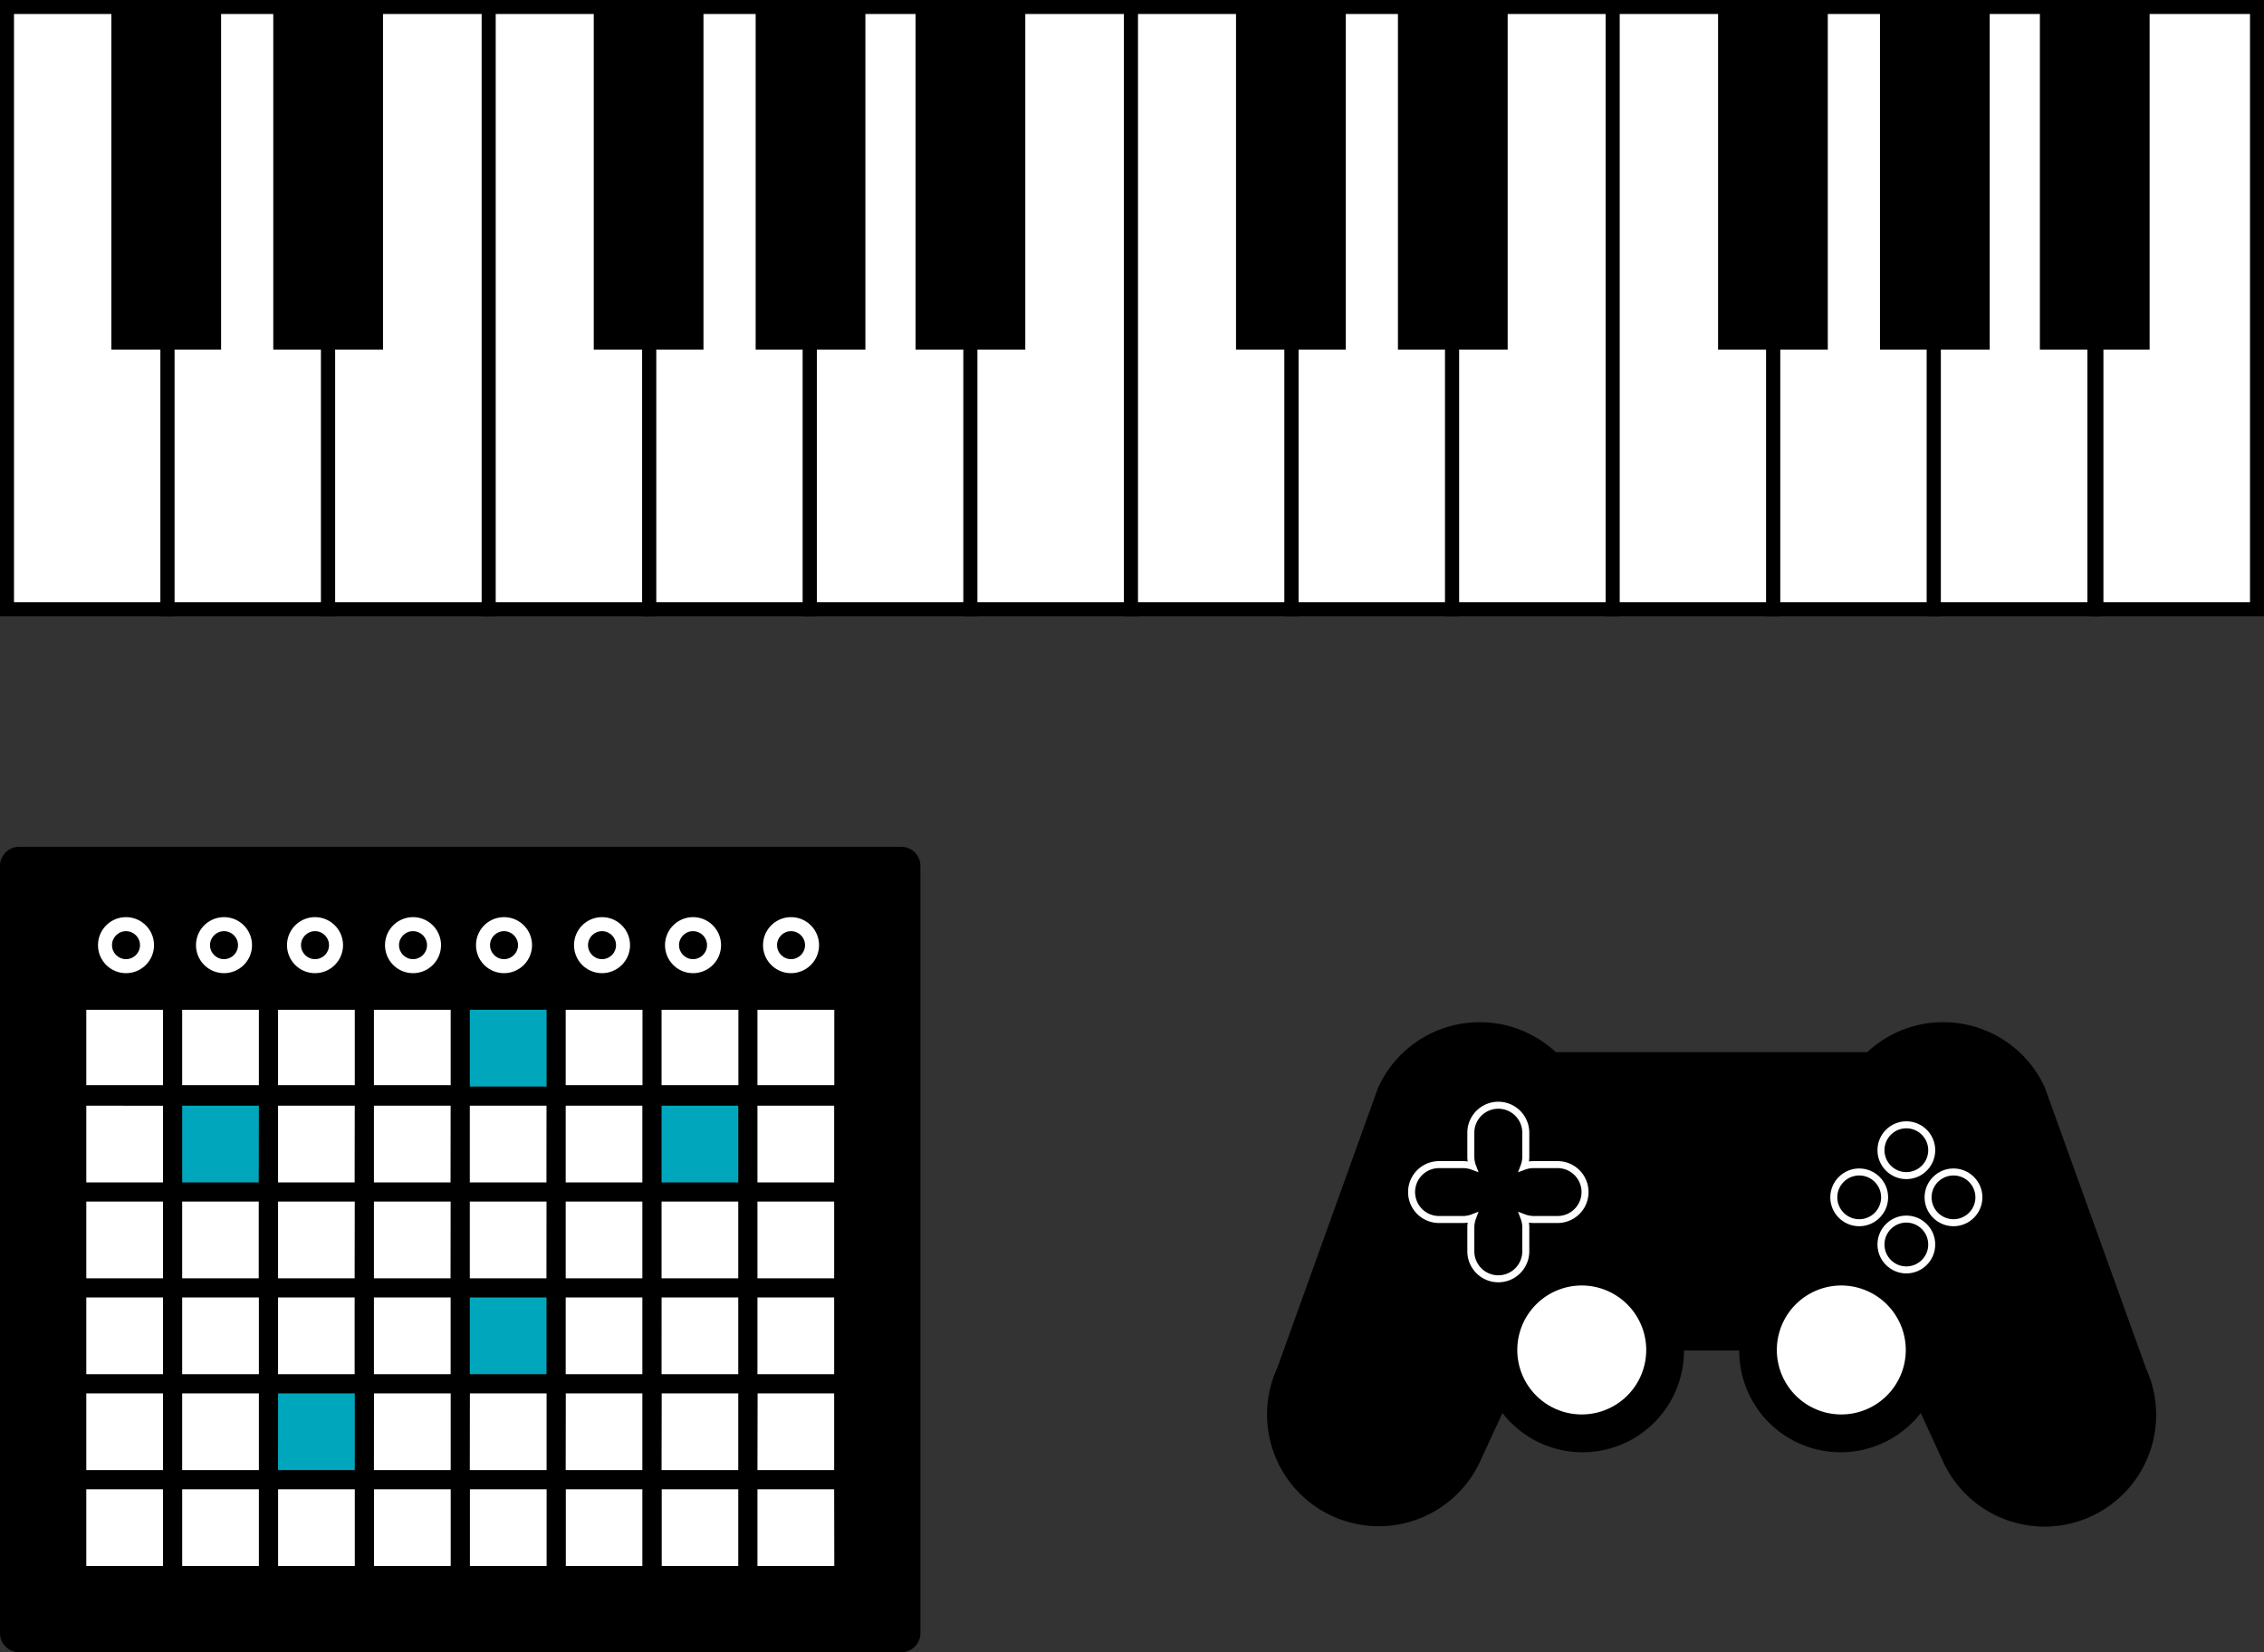
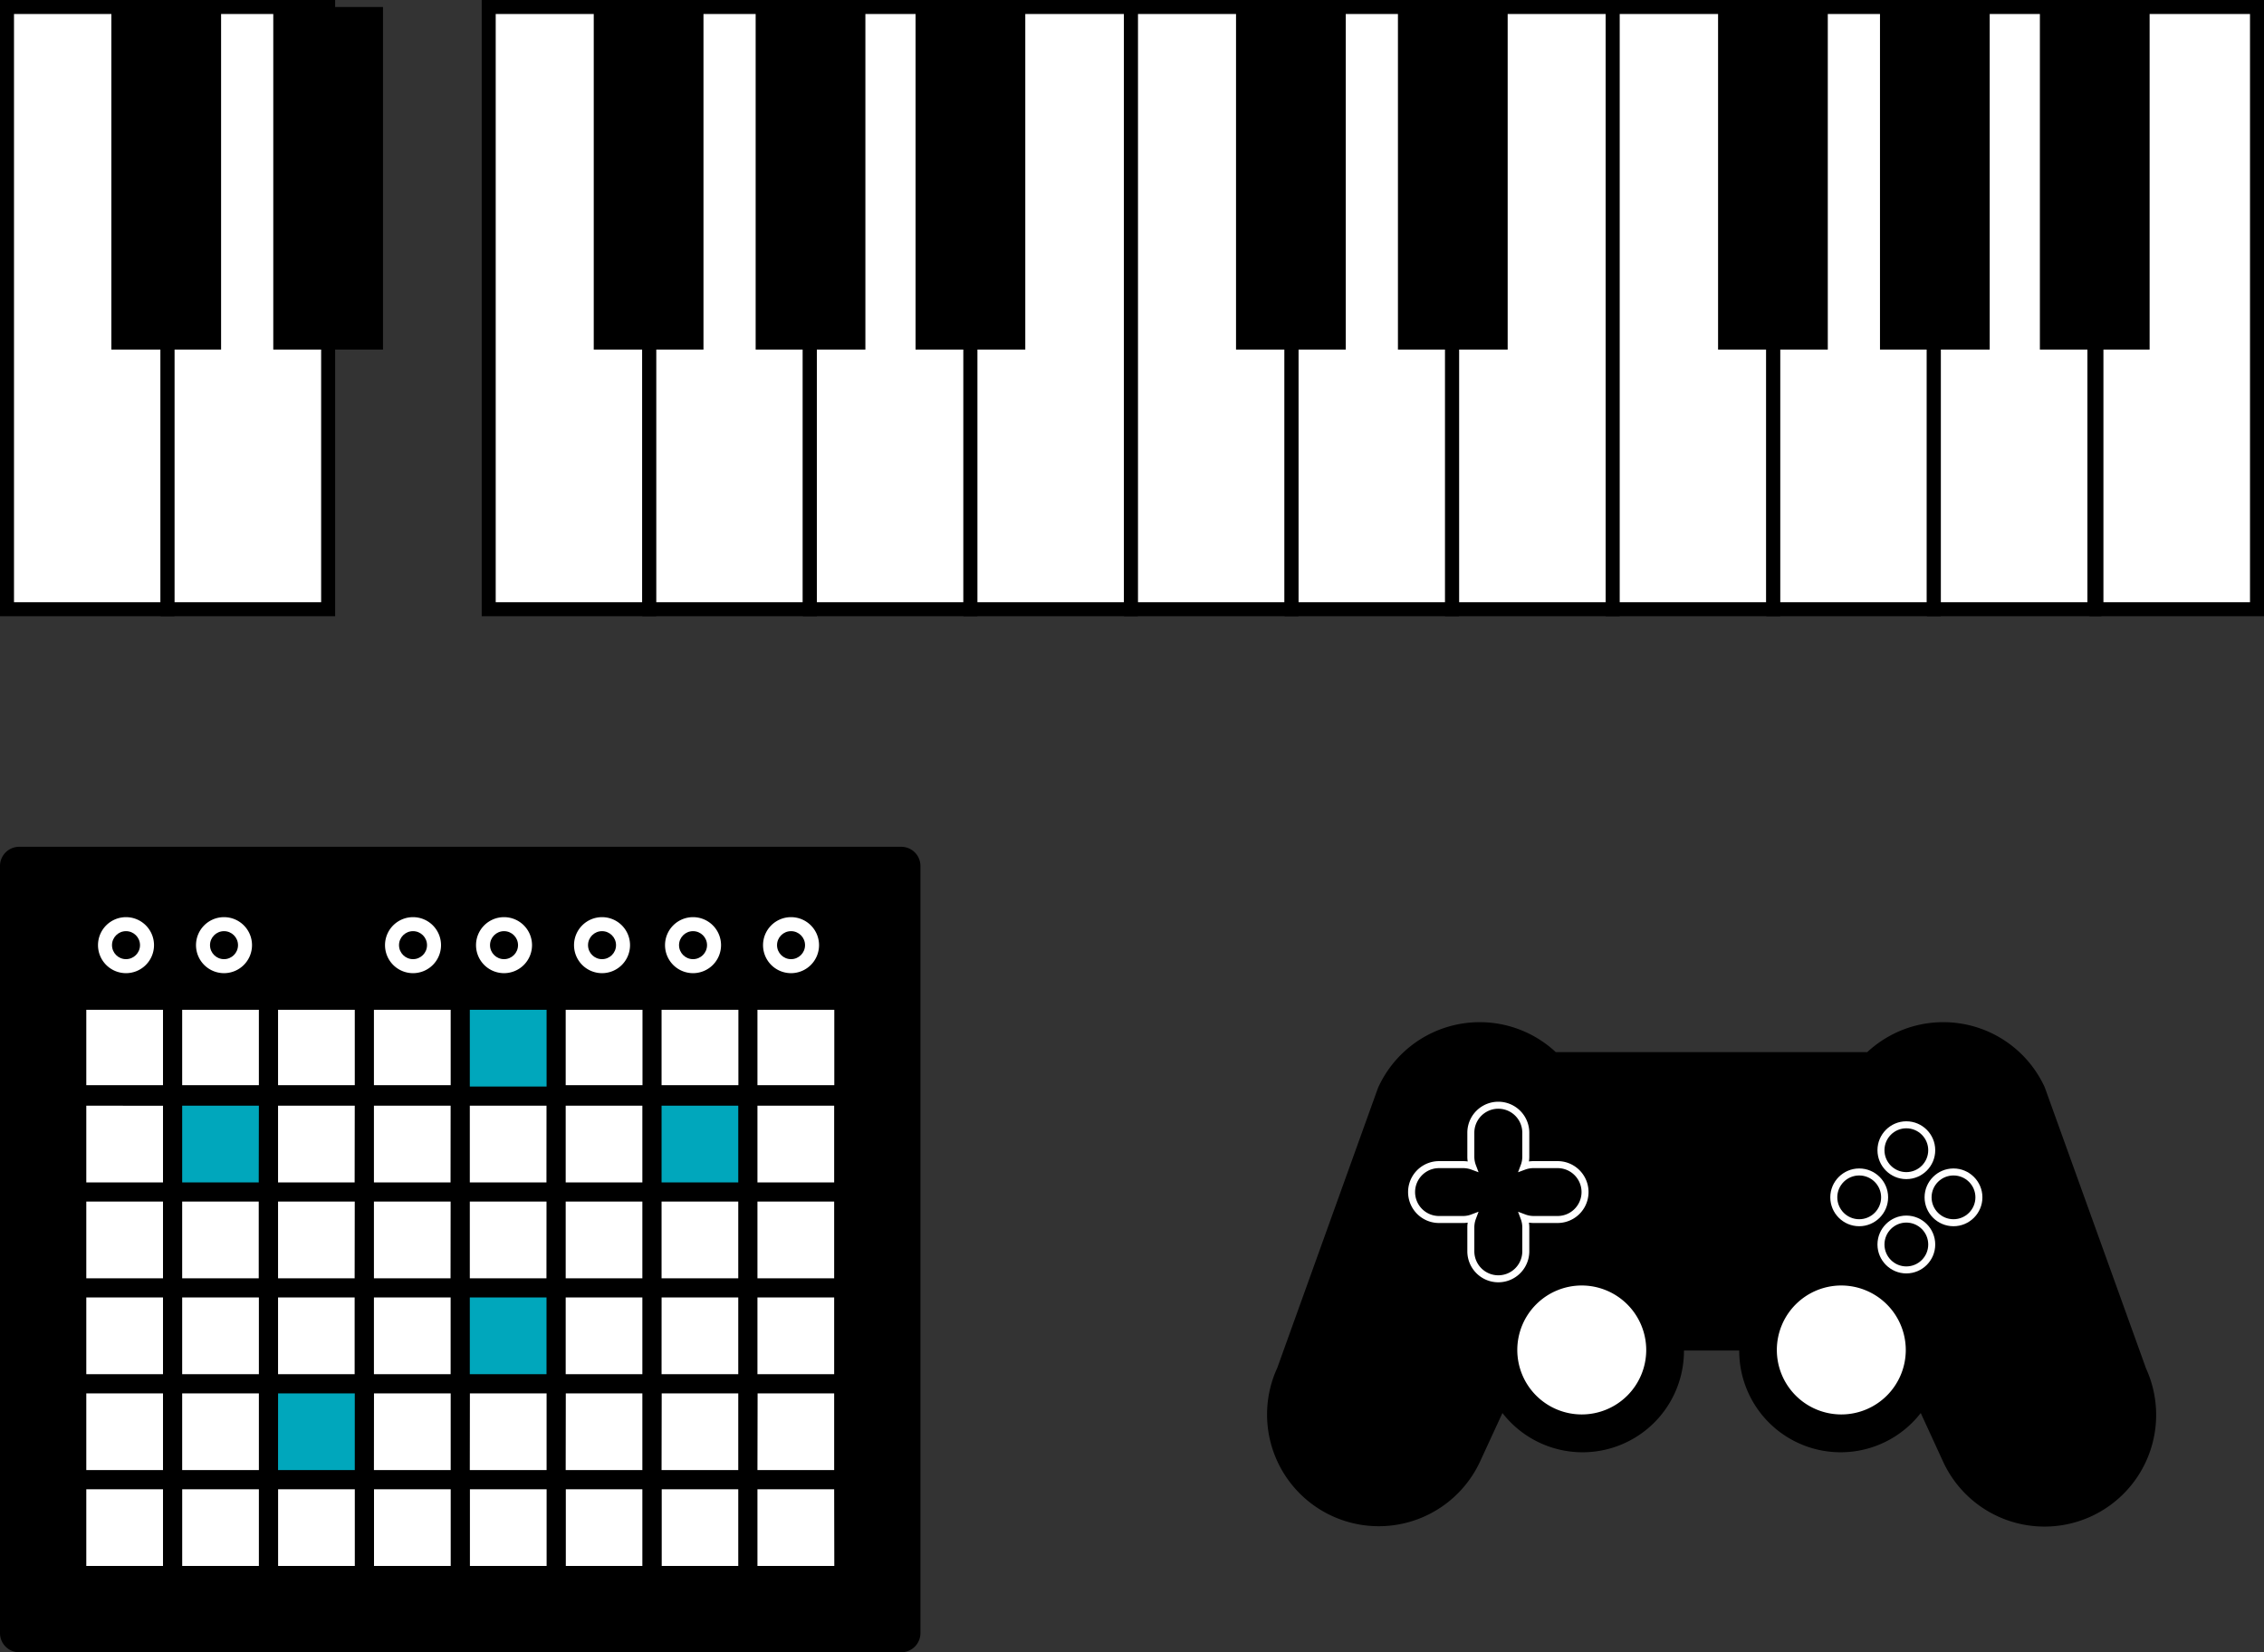
<svg xmlns="http://www.w3.org/2000/svg" width="323.412" height="236" viewBox="0 0 323.412 236">
  <rect x="0" y="0" width="323.412" height="236" fill="#333333" stroke="none" />
  <g id="liveControl" transform="translate(-558 -5020)">
    <circle id="Ellipse_205" data-name="Ellipse 205" cx="3" cy="3" r="3" transform="translate(827 5181)" fill="#00a7bc" />
    <circle id="Ellipse_206" data-name="Ellipse 206" cx="3" cy="3" r="3" transform="translate(827 5195)" fill="#00a7bc" />
    <circle id="Ellipse_207" data-name="Ellipse 207" cx="3" cy="3" r="3" transform="translate(834 5188)" fill="#00a7bc" />
    <circle id="Ellipse_208" data-name="Ellipse 208" cx="3" cy="3" r="3" transform="translate(821 5188)" fill="#00a7bc" />
    <g id="Group_361" data-name="Group 361" transform="translate(558 5140.951)">
      <path id="Path_382" data-name="Path 382" d="M266.372-76H140.366a2.738,2.738,0,0,0-2.739,2.739V36.31a2.738,2.738,0,0,0,2.739,2.739H266.372a2.739,2.739,0,0,0,2.739-2.739V-73.261A2.739,2.739,0,0,0,266.372-76Z" transform="translate(-137.627 76)" />
      <rect id="Rectangle_534" data-name="Rectangle 534" width="14" height="14" transform="translate(24 36.049)" fill="#00a7bc" />
      <rect id="Rectangle_535" data-name="Rectangle 535" width="14" height="14" transform="translate(66 63.049)" fill="#00a7bc" />
      <rect id="Rectangle_536" data-name="Rectangle 536" width="14" height="14" transform="translate(38 77.049)" fill="#00a7bc" />
      <rect id="Rectangle_537" data-name="Rectangle 537" width="14" height="14" transform="translate(92 36.049)" fill="#00a7bc" />
      <rect id="Rectangle_538" data-name="Rectangle 538" width="14" height="14" transform="translate(66 22.049)" fill="#00a7bc" />
      <rect id="Rectangle_648" data-name="Rectangle 648" width="12" height="12" transform="translate(53 36.049)" fill="#fff" />
      <rect id="Rectangle_649" data-name="Rectangle 649" width="54" height="12" transform="translate(12 22.049)" fill="#fff" />
      <rect id="Rectangle_650" data-name="Rectangle 650" width="40" height="12" transform="translate(80 22.049)" fill="#fff" />
      <rect id="Rectangle_651" data-name="Rectangle 651" width="56" height="12" transform="translate(38 36.049)" fill="#fff" />
      <rect id="Rectangle_658" data-name="Rectangle 658" width="14" height="12" transform="translate(11 36.049)" fill="#fff" />
      <rect id="Rectangle_659" data-name="Rectangle 659" width="12" height="12" transform="translate(108 36.049)" fill="#fff" />
      <rect id="Rectangle_652" data-name="Rectangle 652" width="109" height="12" transform="translate(11 50.049)" fill="#fff" />
      <rect id="Rectangle_653" data-name="Rectangle 653" width="55" height="14" transform="translate(11 63.049)" fill="#fff" />
      <rect id="Rectangle_656" data-name="Rectangle 656" width="28" height="14" transform="translate(11 77.049)" fill="#fff" />
      <rect id="Rectangle_657" data-name="Rectangle 657" width="46" height="14" transform="translate(11 91.049)" fill="#fff" />
      <rect id="Rectangle_654" data-name="Rectangle 654" width="42" height="14" transform="translate(79 63.049)" fill="#fff" />
      <rect id="Rectangle_655" data-name="Rectangle 655" width="69" height="27" transform="translate(52 77.049)" fill="#fff" />
      <path id="Path_2050" data-name="Path 2050" d="M147.366,23.917H254.2a2.739,2.739,0,0,0,2.739-2.739V-58.261A2.739,2.739,0,0,0,254.2-61H147.366a2.743,2.743,0,0,0-1.534.466,2.754,2.754,0,0,0-.74.74,2.743,2.743,0,0,0-.466,1.534V21.178A2.739,2.739,0,0,0,147.366,23.917Zm0-54.785h10.957v10.957H147.366Zm0,27.393h10.957V7.481H147.366Zm0-13.7h10.957V-6.215H147.366ZM254.2-19.911H243.24V-30.868H254.2Zm0,13.7H243.24V-17.172H254.2ZM202.151-17.172h10.957V-6.215H202.151ZM199.412-6.215H188.455V-17.172h10.957Zm16.436-10.957H226.8V-6.215H215.848Zm13.7,0H240.5V-6.215H229.544ZM240.5-19.911H229.544V-30.868H240.5Zm-13.7,0H215.848V-30.868H226.8Zm-13.7,0H202.151V-30.868h10.957Zm-13.7,0H188.455V-30.868h10.957Zm-13.7,0H174.759V-30.868h10.957Zm0,2.739V-6.215H174.759V-17.172ZM172.02-6.215H161.063V-17.172H172.02ZM161.063-3.476H172.02V7.481H161.063Zm13.7,0h10.957V7.481H174.759Zm13.7,0h10.957V7.481H188.455Zm13.7,0h10.957V7.481H202.151Zm13.7,0H226.8V7.481H215.848Zm13.7,0H240.5V7.481H229.544Zm13.7,0H254.2V7.481H243.24ZM254.2-33.607H243.24V-44.564H254.2Zm-13.7,0H229.544V-44.564H240.5Zm-13.7,0H215.848V-44.564H226.8Zm-13.7,0H202.151V-44.564h10.957Zm-13.7,0H188.455V-44.564h10.957Zm-13.7,0H174.759V-44.564h10.957Zm-13.7,0H161.063V-44.564H172.02Zm0,2.739v10.957H161.063V-30.868ZM147.366,21.178V10.221h10.957V21.178Zm13.7,0V10.221H172.02V21.178Zm13.7,0V10.221h10.957V21.178Zm13.7,0V10.221h10.957V21.178Zm13.7,0V10.221h10.957V21.178Zm13.7,0V10.221H226.8V21.178Zm13.7,0V10.221H240.5V21.178Zm24.653,0H243.24V10.221H254.2Zm0-79.438V-47.3H243.24V-58.261Zm-13.7,0V-47.3H229.544V-58.261Zm-13.7,0V-47.3H215.848V-58.261Zm-13.7,0V-47.3H202.151V-58.261Zm-13.7,0V-47.3H188.455V-58.261Zm-13.7,0V-47.3H174.759V-58.261Zm-13.7,0V-47.3H161.063V-58.261Zm-24.653,0h10.957V-47.3H147.366Zm10.957,13.7v10.957H147.366V-44.564Z" transform="translate(-135.039 81.544)" />
      <g id="Group_596" data-name="Group 596" transform="translate(-544 -1980.951)">
        <path id="Path_2051" data-name="Path 2051" d="M151.627-61a4,4,0,0,0,4-4,4,4,0,0,0-4-4,4,4,0,0,0-4,4A4,4,0,0,0,151.627-61Z" transform="translate(424.373 2060)" fill="#fff" />
        <circle id="Ellipse_546" data-name="Ellipse 546" cx="2" cy="2" r="2" transform="translate(574 1993)" />
      </g>
      <g id="Group_597" data-name="Group 597" transform="translate(-531 -1980.951)">
-         <path id="Path_2051-2" data-name="Path 2051" d="M151.627-61a4,4,0,0,0,4-4,4,4,0,0,0-4-4,4,4,0,0,0-4,4A4,4,0,0,0,151.627-61Z" transform="translate(424.373 2060)" fill="#fff" />
        <circle id="Ellipse_546-2" data-name="Ellipse 546" cx="2" cy="2" r="2" transform="translate(574 1993)" />
      </g>
      <g id="Group_598" data-name="Group 598" transform="translate(-517 -1980.951)">
        <path id="Path_2051-3" data-name="Path 2051" d="M151.627-61a4,4,0,0,0,4-4,4,4,0,0,0-4-4,4,4,0,0,0-4,4A4,4,0,0,0,151.627-61Z" transform="translate(424.373 2060)" fill="#fff" />
        <circle id="Ellipse_546-3" data-name="Ellipse 546" cx="2" cy="2" r="2" transform="translate(574 1993)" />
      </g>
      <g id="Group_599" data-name="Group 599" transform="translate(-504 -1980.951)">
        <path id="Path_2051-4" data-name="Path 2051" d="M151.627-61a4,4,0,0,0,4-4,4,4,0,0,0-4-4,4,4,0,0,0-4,4A4,4,0,0,0,151.627-61Z" transform="translate(424.373 2060)" fill="#fff" />
        <circle id="Ellipse_546-4" data-name="Ellipse 546" cx="2" cy="2" r="2" transform="translate(574 1993)" />
      </g>
      <g id="Group_600" data-name="Group 600" transform="translate(-490 -1980.951)">
        <path id="Path_2051-5" data-name="Path 2051" d="M151.627-61a4,4,0,0,0,4-4,4,4,0,0,0-4-4,4,4,0,0,0-4,4A4,4,0,0,0,151.627-61Z" transform="translate(424.373 2060)" fill="#fff" />
        <circle id="Ellipse_546-5" data-name="Ellipse 546" cx="2" cy="2" r="2" transform="translate(574 1993)" />
      </g>
      <g id="Group_601" data-name="Group 601" transform="translate(-477 -1980.951)">
        <path id="Path_2051-6" data-name="Path 2051" d="M151.627-61a4,4,0,0,0,4-4,4,4,0,0,0-4-4,4,4,0,0,0-4,4A4,4,0,0,0,151.627-61Z" transform="translate(424.373 2060)" fill="#fff" />
        <circle id="Ellipse_546-6" data-name="Ellipse 546" cx="2" cy="2" r="2" transform="translate(574 1993)" />
      </g>
      <g id="Group_602" data-name="Group 602" transform="translate(-463 -1980.951)">
        <path id="Path_2051-7" data-name="Path 2051" d="M151.627-61a4,4,0,0,0,4-4,4,4,0,0,0-4-4,4,4,0,0,0-4,4A4,4,0,0,0,151.627-61Z" transform="translate(424.373 2060)" fill="#fff" />
        <circle id="Ellipse_546-7" data-name="Ellipse 546" cx="2" cy="2" r="2" transform="translate(574 1993)" />
      </g>
    </g>
    <g id="Group_472" data-name="Group 472" transform="translate(736.569 5143.066)">
      <path id="Path_529" data-name="Path 529" d="M128,72.414,113.519,32.228A15.939,15.939,0,0,0,92.354,24.4a16.2,16.2,0,0,0-4.188,2.811H43.67a15.935,15.935,0,0,0-25.394,5.119L3.894,72.3A15.954,15.954,0,1,0,32.878,85.649l3.177-6.888a14.485,14.485,0,0,0,25.93-8.887V69.83h7.894v.044A14.486,14.486,0,0,0,95.81,78.761l3.165,6.888A15.95,15.95,0,0,0,128,72.414Z" transform="translate(0 0)" />
      <path id="Path_520" data-name="Path 520" d="M38.506,51.209a9.209,9.209,0,1,0,9.216,9.2A9.223,9.223,0,0,0,38.506,51.209Z" transform="translate(8.872 9.337)" fill="#fff" />
      <path id="Path_521" data-name="Path 521" d="M66.385,51.209a9.209,9.209,0,1,0,9.208,9.2A9.223,9.223,0,0,0,66.385,51.209Z" transform="translate(18.078 9.337)" fill="#fff" />
      <path id="Path_522" data-name="Path 522" d="M34.268,52.714V49.263a3.969,3.969,0,0,0-.253-1.345,3.956,3.956,0,0,0,1.333.253h3.464a3.919,3.919,0,1,0,0-7.838H35.348a3.894,3.894,0,0,0-1.333.241,3.891,3.891,0,0,0,.253-1.324V35.776a3.926,3.926,0,0,0-7.852,0v3.475a3.908,3.908,0,0,0,.251,1.324,3.888,3.888,0,0,0-1.33-.241H21.872a3.919,3.919,0,1,0,0,7.838h3.465a3.88,3.88,0,0,0,1.33-.253,3.98,3.98,0,0,0-.251,1.345v3.451a3.926,3.926,0,0,0,7.852,0Z" transform="translate(5.123 2.948)" fill="none" stroke="#fff" stroke-width="1" />
      <g id="Path_523" data-name="Path 523" transform="translate(21.646 6.858)" fill="none" stroke-miterlimit="10">
        <path d="M72.1,43.7a4.13,4.13,0,1,0,4.13,4.13A4.136,4.136,0,0,0,72.1,43.7Z" stroke="none" />
        <path d="M 72.102 44.702 C 70.381 44.702 68.981 46.106 68.981 47.832 C 68.981 49.558 70.381 50.963 72.102 50.963 C 73.828 50.963 75.232 49.558 75.232 47.832 C 75.232 46.106 73.828 44.702 72.102 44.702 M 72.102 43.702 C 74.389 43.702 76.232 45.562 76.232 47.832 C 76.232 50.103 74.389 51.963 72.102 51.963 C 69.83 51.963 67.981 50.103 67.981 47.832 C 67.981 45.562 69.831 43.702 72.102 43.702 Z" stroke="none" fill="#fff" />
      </g>
      <g id="Path_524" data-name="Path 524" transform="translate(21.646 3.515)" fill="none" stroke-miterlimit="10">
        <path d="M72.1,33.578a4.13,4.13,0,1,0,4.13,4.129A4.135,4.135,0,0,0,72.1,33.578Z" stroke="none" />
        <path d="M 72.102 34.578 C 70.381 34.578 68.981 35.982 68.981 37.707 C 68.981 39.433 70.381 40.837 72.102 40.837 C 73.828 40.837 75.232 39.433 75.232 37.707 C 75.232 35.982 73.828 34.578 72.102 34.578 M 72.102 33.578 C 74.389 33.578 76.232 35.436 76.232 37.707 C 76.232 39.979 74.389 41.837 72.102 41.837 C 69.83 41.837 67.981 39.979 67.981 37.707 C 67.981 35.436 69.831 33.578 72.102 33.578 Z" stroke="none" fill="#fff" />
      </g>
      <g id="Path_525" data-name="Path 525" transform="translate(19.973 5.187)" fill="none" stroke-miterlimit="10">
        <path d="M71.176,42.764a4.13,4.13,0,1,0-4.13,4.13A4.135,4.135,0,0,0,71.176,42.764Z" stroke="none" />
        <path d="M 67.045 39.643 C 65.319 39.643 63.915 41.043 63.915 42.764 C 63.915 44.49 65.319 45.894 67.045 45.894 C 68.771 45.894 70.176 44.49 70.176 42.764 C 70.176 41.043 68.771 39.643 67.045 39.643 M 67.045 38.643 C 69.317 38.643 71.176 40.493 71.176 42.764 C 71.176 45.051 69.317 46.894 67.045 46.894 C 64.775 46.894 62.915 45.051 62.915 42.764 C 62.915 40.492 64.775 38.643 67.045 38.643 Z" stroke="none" fill="#fff" />
      </g>
      <g id="Path_526" data-name="Path 526" transform="translate(23.317 5.187)" fill="none" stroke-miterlimit="10">
        <path d="M81.3,42.764a4.13,4.13,0,1,0-4.13,4.13A4.136,4.136,0,0,0,81.3,42.764Z" stroke="none" />
        <path d="M 77.17 39.643 C 75.444 39.643 74.04 41.043 74.04 42.764 C 74.04 44.49 75.444 45.894 77.17 45.894 C 78.896 45.894 80.301 44.49 80.301 42.764 C 80.301 41.043 78.896 39.643 77.17 39.643 M 77.17 38.643 C 79.441 38.643 81.301 40.493 81.301 42.764 C 81.301 45.051 79.441 46.894 77.17 46.894 C 74.898 46.894 73.04 45.051 73.04 42.764 C 73.04 40.492 74.898 38.643 77.17 38.643 Z" stroke="none" fill="#fff" />
      </g>
      <path id="Path_527" data-name="Path 527" d="M60.062,47.944a1.14,1.14,0,0,0-1.135-1.136h-5.4a1.13,1.13,0,0,0-1.125,1.136,1.112,1.112,0,0,0,1.125,1.125h5.4A1.124,1.124,0,0,0,60.062,47.944Z" transform="translate(16.503 7.884)" />
      <path id="Path_528" data-name="Path 528" d="M48.679,46.808H43.287a1.132,1.132,0,0,0-1.125,1.136,1.116,1.116,0,0,0,1.125,1.125h5.391a1.123,1.123,0,0,0,1.136-1.125A1.14,1.14,0,0,0,48.679,46.808Z" transform="translate(13.12 7.884)" />
    </g>
    <g id="Group_473" data-name="Group 473" transform="translate(652.732 5181.152)">
      <rect id="Rectangle_539" data-name="Rectangle 539" width="22.938" height="86.016" transform="translate(-93.732 -160.153)" fill="#fff" stroke="#000" stroke-miterlimit="10" stroke-width="2" />
      <rect id="Rectangle_540" data-name="Rectangle 540" width="22.938" height="86.016" transform="translate(-70.795 -160.153)" fill="#fff" stroke="#000" stroke-miterlimit="10" stroke-width="2" />
-       <rect id="Rectangle_541" data-name="Rectangle 541" width="22.938" height="86.016" transform="translate(-47.857 -160.153)" fill="#fff" stroke="#000" stroke-miterlimit="10" stroke-width="2" />
      <rect id="Rectangle_542" data-name="Rectangle 542" width="22.938" height="86.016" transform="translate(-24.92 -160.153)" fill="#fff" stroke="#000" stroke-miterlimit="10" stroke-width="2" />
      <rect id="Rectangle_543" data-name="Rectangle 543" width="22.938" height="86.016" transform="translate(-1.982 -160.153)" fill="#fff" stroke="#000" stroke-miterlimit="10" stroke-width="2" />
      <rect id="Rectangle_544" data-name="Rectangle 544" width="22.938" height="86.016" transform="translate(20.955 -160.153)" fill="#fff" stroke="#000" stroke-miterlimit="10" stroke-width="2" />
      <rect id="Rectangle_545" data-name="Rectangle 545" width="22.938" height="86.016" transform="translate(43.893 -160.153)" fill="#fff" stroke="#000" stroke-miterlimit="10" stroke-width="2" />
      <rect id="Rectangle_546" data-name="Rectangle 546" width="22.938" height="86.016" transform="translate(66.83 -160.153)" fill="#fff" stroke="#000" stroke-miterlimit="10" stroke-width="2" />
      <rect id="Rectangle_547" data-name="Rectangle 547" width="22.938" height="86.016" transform="translate(89.768 -160.153)" fill="#fff" stroke="#000" stroke-miterlimit="10" stroke-width="2" />
      <rect id="Rectangle_548" data-name="Rectangle 548" width="22.938" height="86.016" transform="translate(112.705 -160.153)" fill="#fff" stroke="#000" stroke-miterlimit="10" stroke-width="2" />
      <rect id="Rectangle_549" data-name="Rectangle 549" width="22.938" height="86.016" transform="translate(135.643 -160.153)" fill="#fff" stroke="#000" stroke-miterlimit="10" stroke-width="2" />
      <rect id="Rectangle_550" data-name="Rectangle 550" width="22.938" height="86.016" transform="translate(158.58 -160.153)" fill="#fff" stroke="#000" stroke-miterlimit="10" stroke-width="2" />
      <rect id="Rectangle_551" data-name="Rectangle 551" width="22.938" height="86.016" transform="translate(181.518 -160.153)" fill="#fff" stroke="#000" stroke-miterlimit="10" stroke-width="2" />
      <rect id="Rectangle_552" data-name="Rectangle 552" width="22.938" height="86.016" transform="translate(204.742 -160.153)" fill="#fff" stroke="#000" stroke-miterlimit="10" stroke-width="2" />
      <rect id="Rectangle_553" data-name="Rectangle 553" width="15.674" height="48.933" transform="translate(-78.823 -160.153)" />
      <rect id="Rectangle_554" data-name="Rectangle 554" width="15.674" height="48.933" transform="translate(-55.694 -160.153)" />
      <rect id="Rectangle_555" data-name="Rectangle 555" width="15.674" height="48.933" transform="translate(81.835 -160.153)" />
      <rect id="Rectangle_556" data-name="Rectangle 556" width="15.674" height="48.933" transform="translate(104.964 -160.153)" />
      <rect id="Rectangle_557" data-name="Rectangle 557" width="15.674" height="48.933" transform="translate(-9.915 -160.153)" />
      <rect id="Rectangle_558" data-name="Rectangle 558" width="15.674" height="48.933" transform="translate(13.214 -160.153)" />
      <rect id="Rectangle_559" data-name="Rectangle 559" width="15.674" height="48.933" transform="translate(36.056 -160.153)" />
      <rect id="Rectangle_560" data-name="Rectangle 560" width="15.674" height="48.933" transform="translate(150.695 -160.153)" />
      <rect id="Rectangle_561" data-name="Rectangle 561" width="15.674" height="48.933" transform="translate(173.824 -160.153)" />
      <rect id="Rectangle_562" data-name="Rectangle 562" width="15.674" height="48.933" transform="translate(196.666 -160.153)" />
    </g>
    <g id="Group_595" data-name="Group 595" transform="translate(0 3160)">
      <path id="Path_2051-8" data-name="Path 2051" d="M151.627-61a4,4,0,0,0,4-4,4,4,0,0,0-4-4,4,4,0,0,0-4,4A4,4,0,0,0,151.627-61Z" transform="translate(424.373 2060)" fill="#fff" />
      <circle id="Ellipse_546-8" data-name="Ellipse 546" cx="2" cy="2" r="2" transform="translate(574 1993)" />
    </g>
  </g>
</svg>